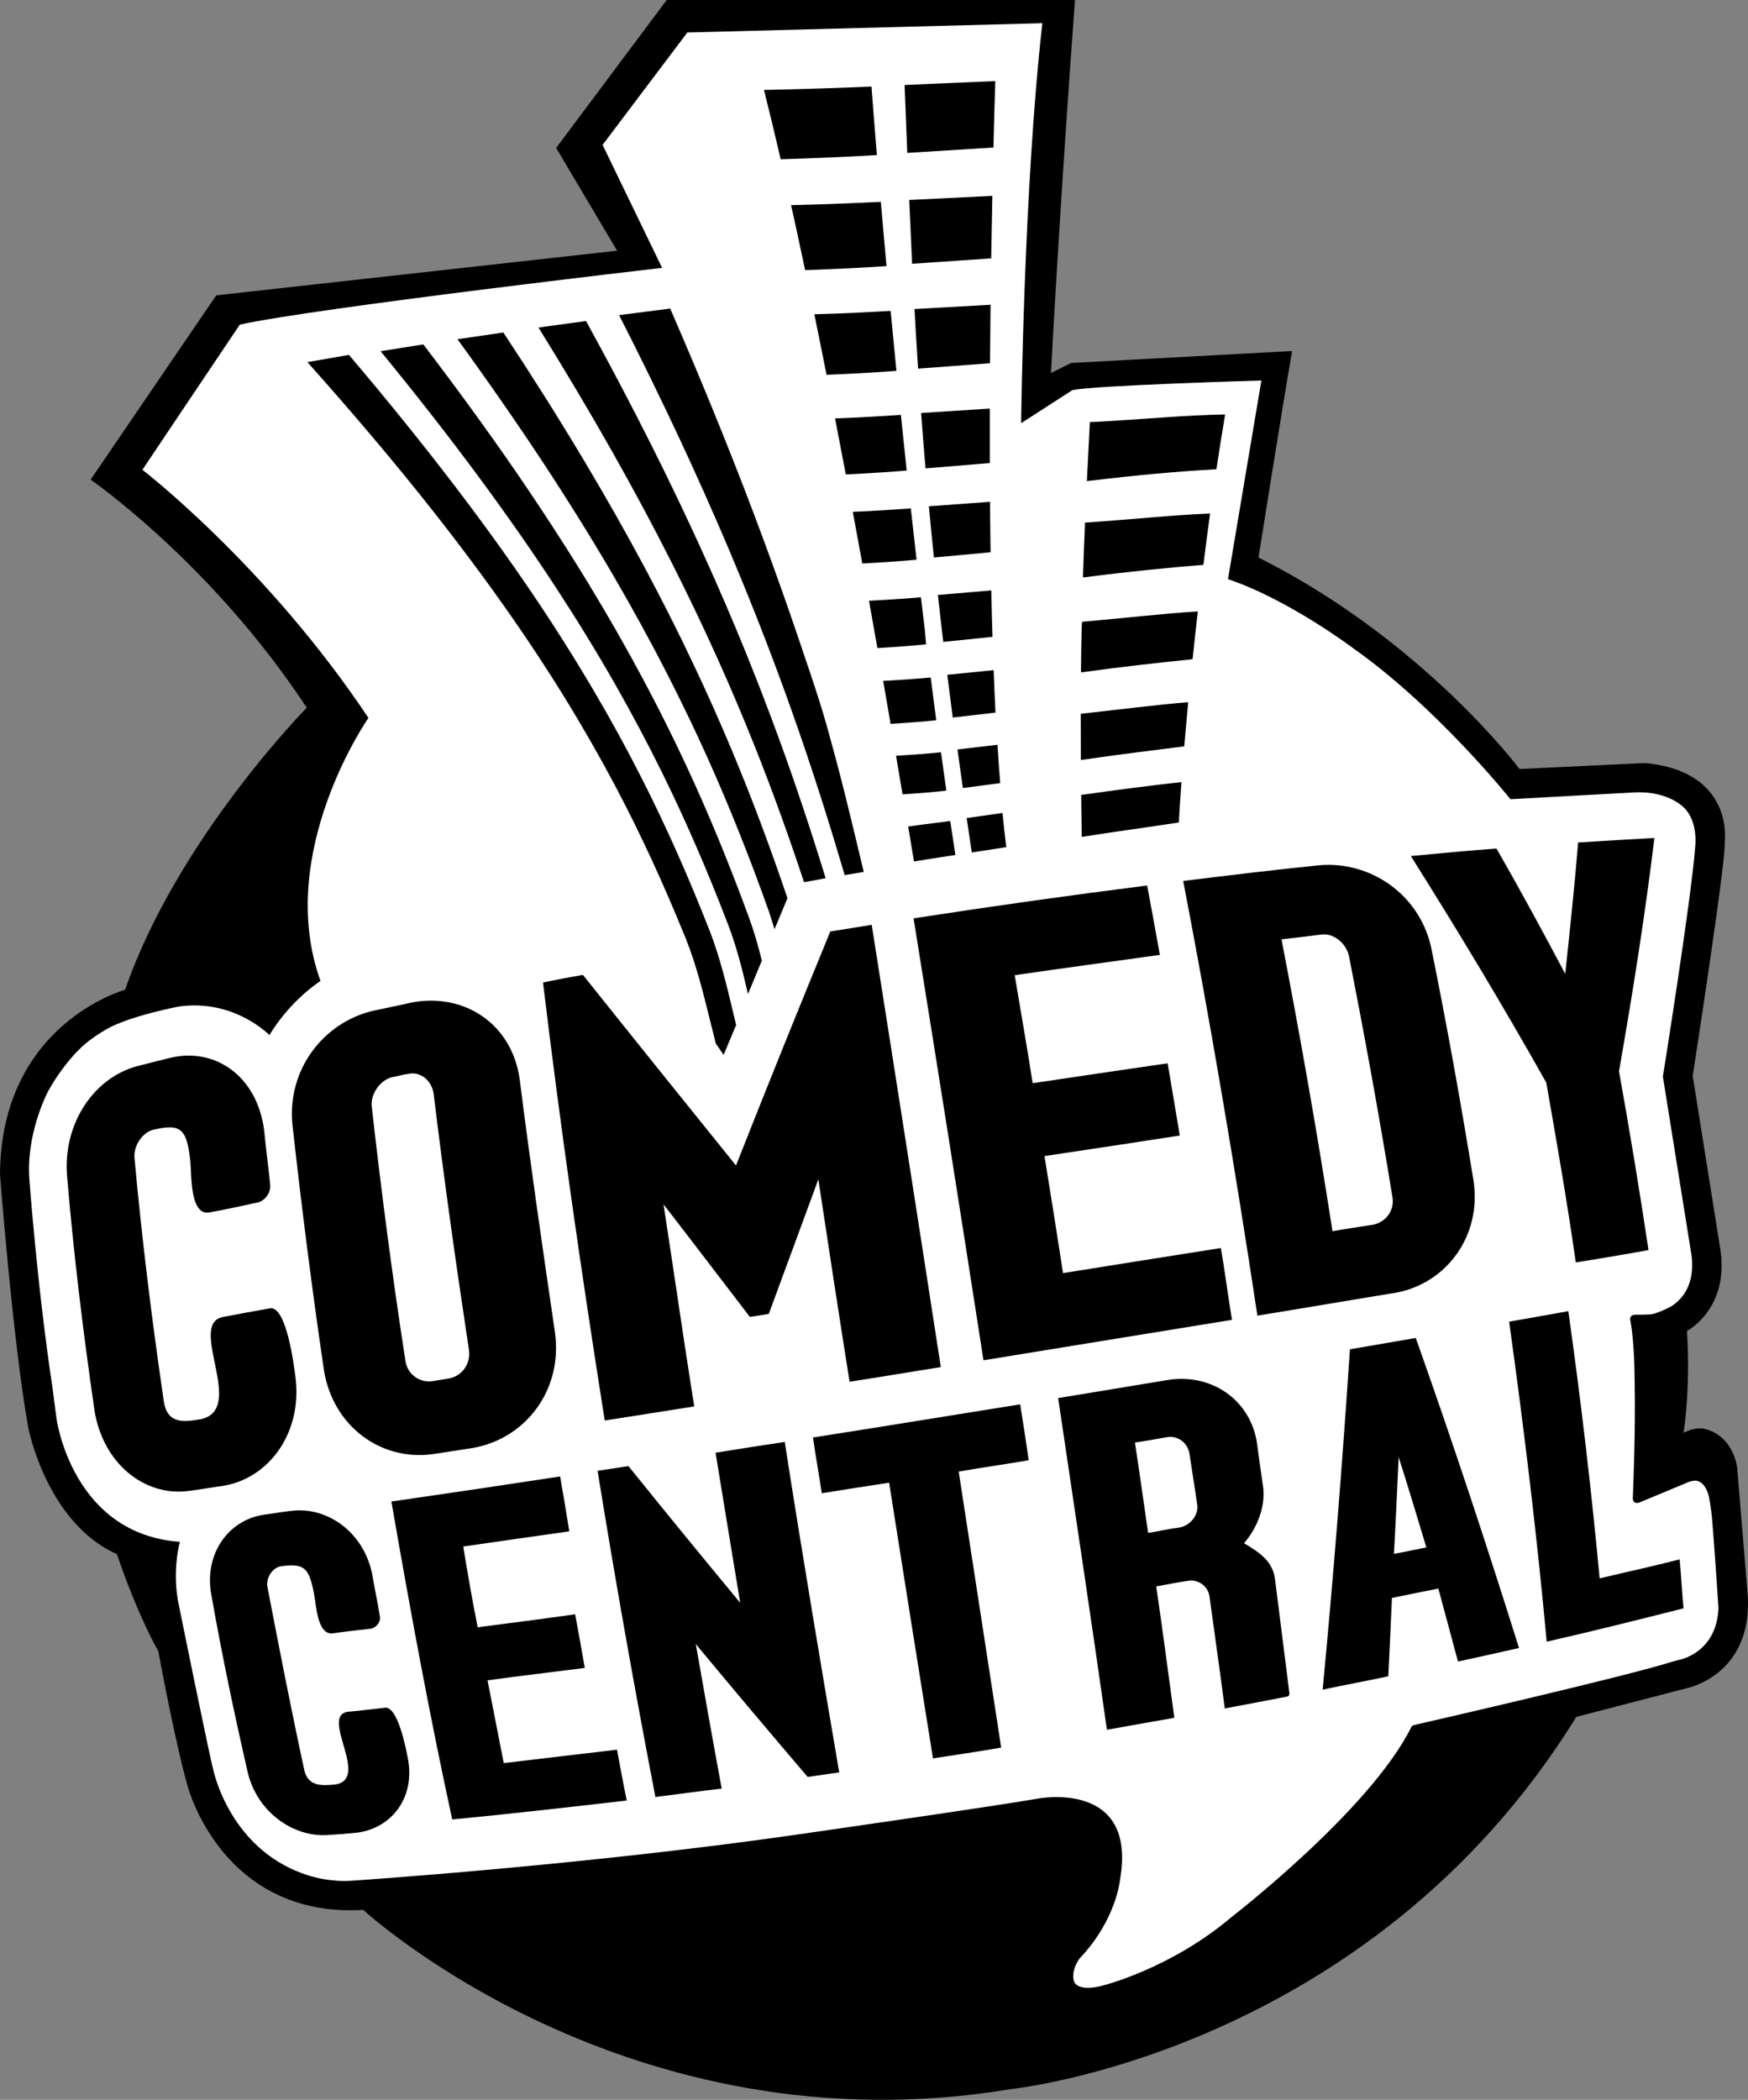
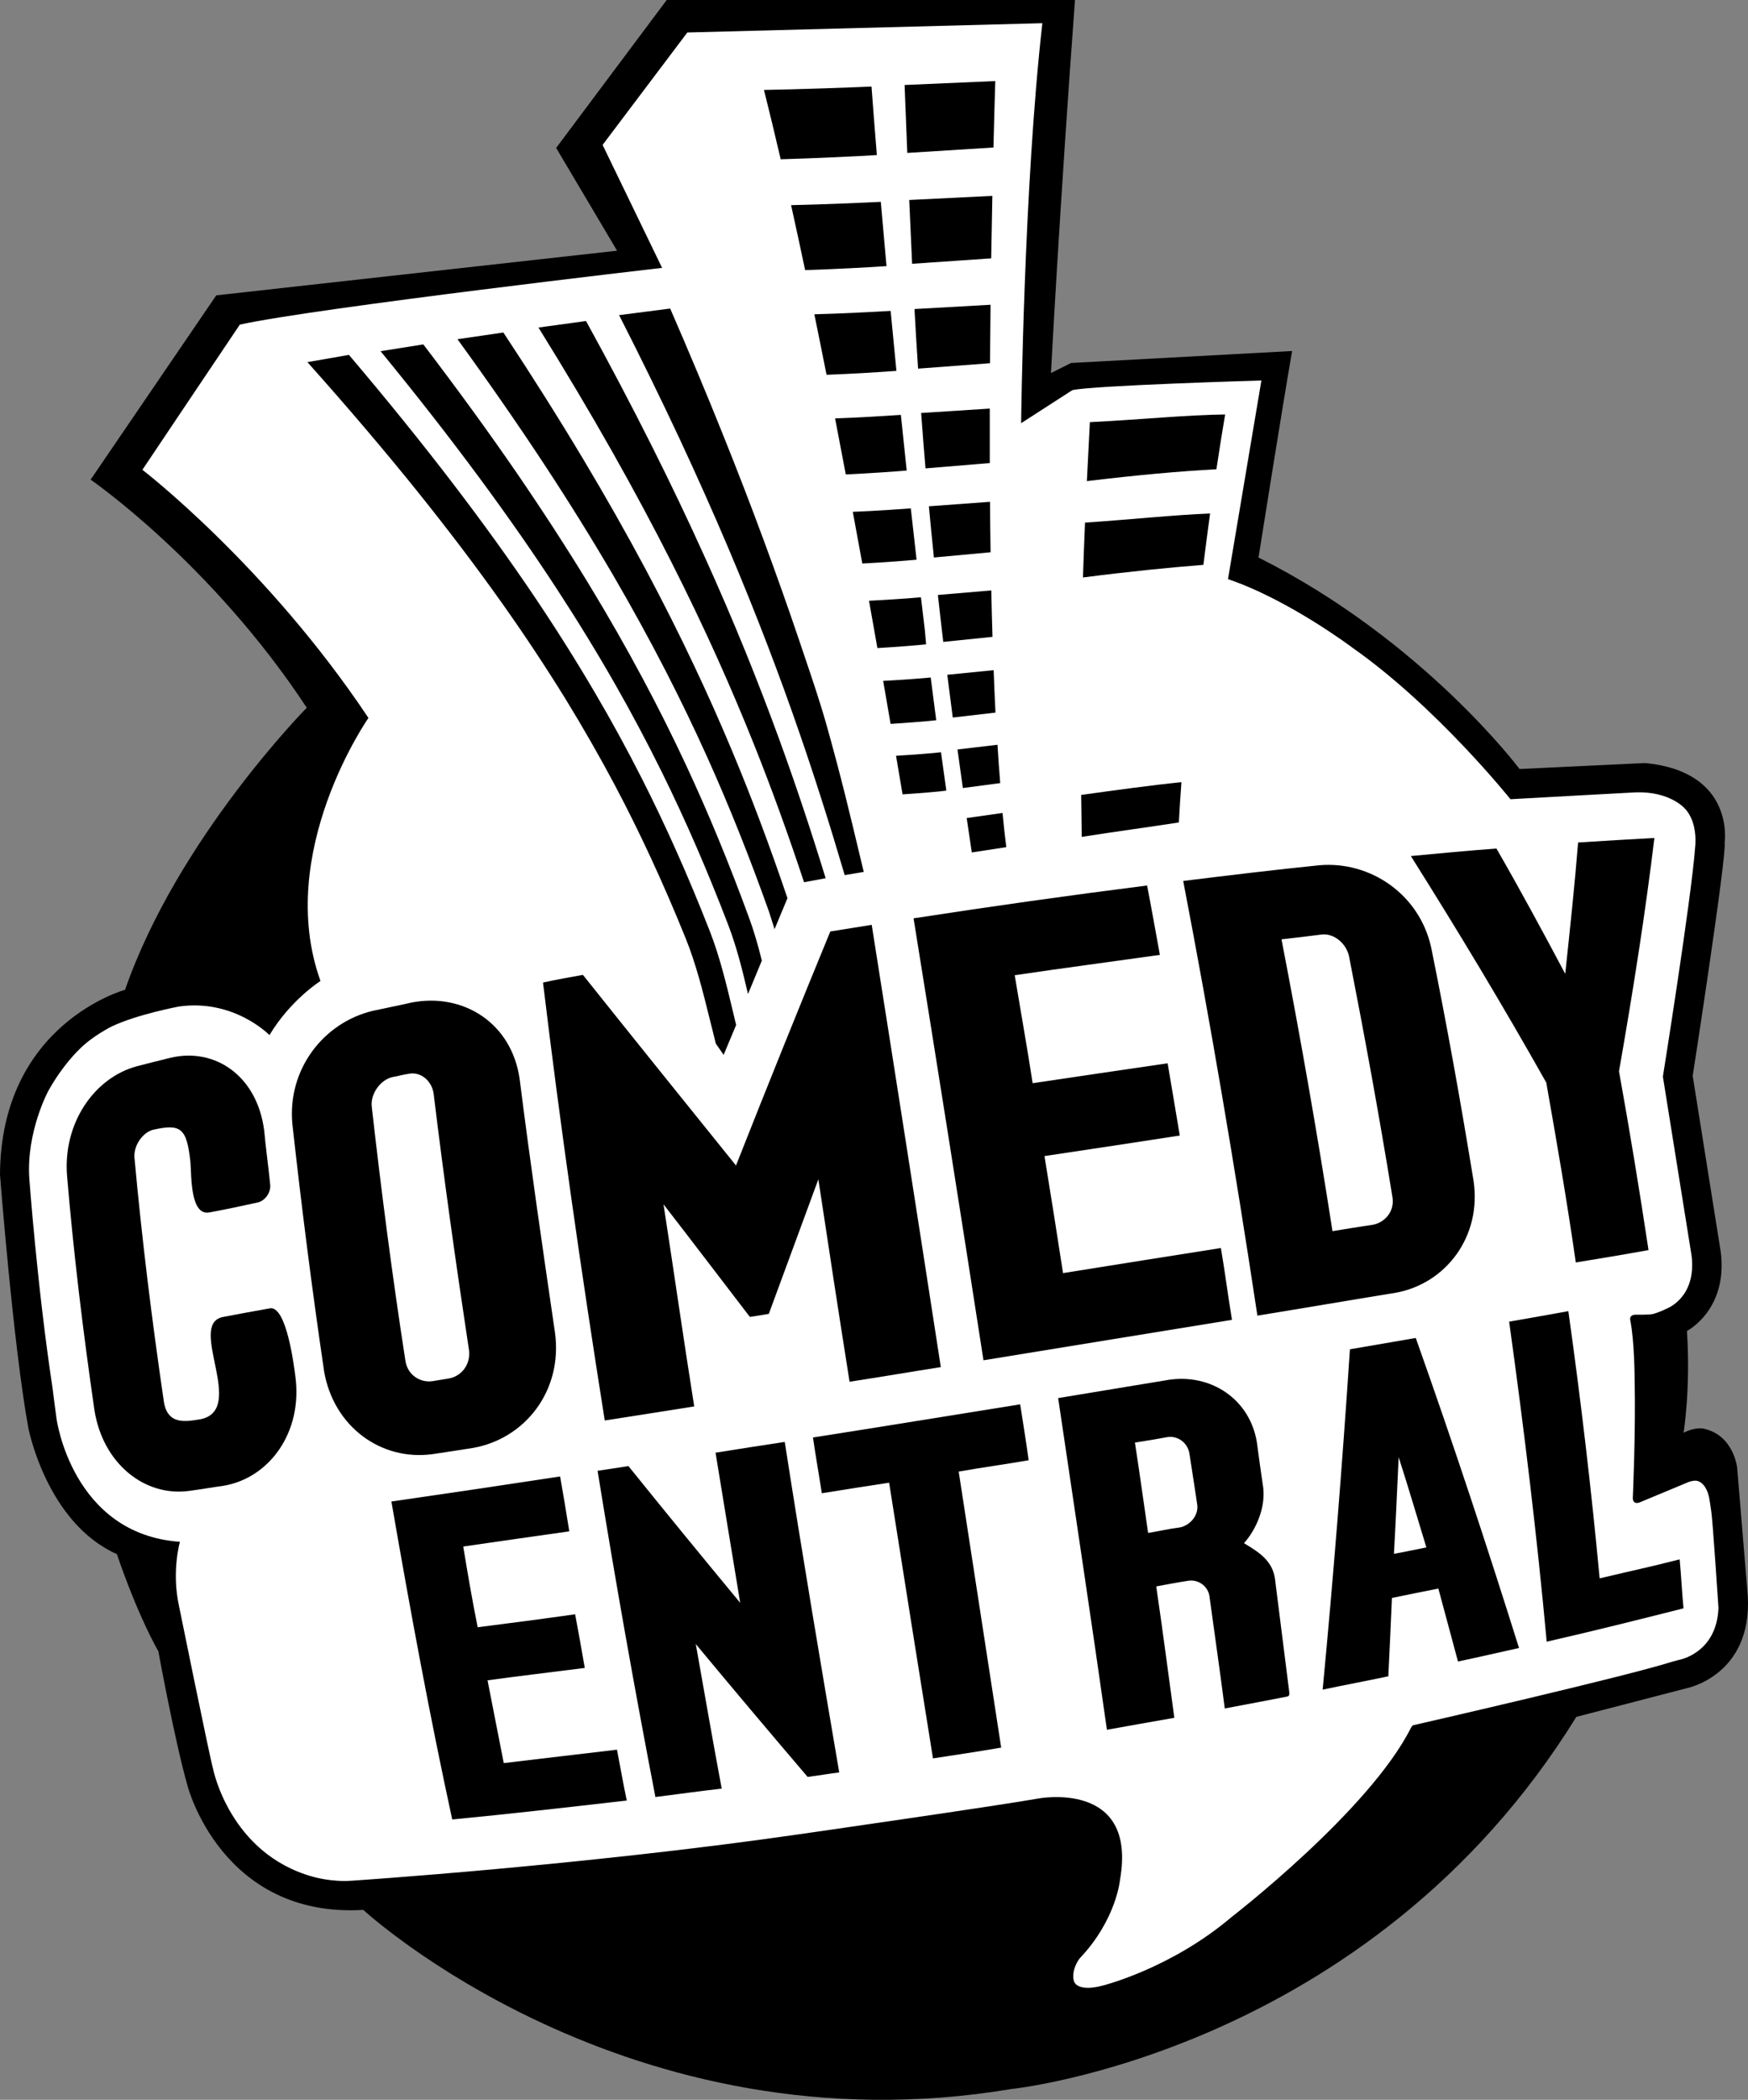
<svg xmlns="http://www.w3.org/2000/svg" xmlns:ns1="http://www.inkscape.org/namespaces/inkscape" xmlns:ns2="http://sodipodi.sourceforge.net/DTD/sodipodi-0.dtd" version="1.1" id="Layer_1" x="0px" y="0px" width="832.848" height="1000" viewBox="0 0 832.848 1000" enable-background="new 0 0 792 612" xml:space="preserve" ns1:version="0.91 r13725" ns2:docname="Comedy Central 2000.svg">
  <rect x="0" y="0" width="832.848" height="1000" fill="#808080" stroke="none" />
  <defs id="defs821">
	
	
	
	
	
</defs>
  <ns2:namedview pagecolor="#ffffff" bordercolor="#666666" borderopacity="1" objecttolerance="10" gridtolerance="10" guidetolerance="10" ns1:pageopacity="0" ns1:pageshadow="2" ns1:window-width="1366" ns1:window-height="705" id="namedview819" showgrid="false" ns1:zoom="0.5" ns1:cx="726.3078" ns1:cy="504.93626" ns1:window-x="-8" ns1:window-y="-8" ns1:window-maximized="1" ns1:current-layer="Layer_1" />
  <path ns1:connector-curvature="0" style="fill:#000000;fill-opacity:1" id="path515" d="m 512.188,1.4957031e-4 -194.533,0 L 264.984,70.444 294.01,119.397 103.038,140.654 43.17,228.423 c 0,0 57.494,39.527 102.989,108.626 0,0 -61.578,62.324 -86.569,134.32 0,0 -59.246,16.083 -59.591,88.1 0,0 6.292,81.097 13.509,120.604 0,0 8.645,45.116 42.198,60.061 0,0 8.624,26.315 19.76,46.337 0,0 7.776,42.632 13.93,64.138 0,0 16.297,62.917 83.698,58.943 0,0 125.579,115.947 308.906,85.285 0,0 170.253,-17.359 269.055,-177.208 l 52.506,-13.627 c 0,0 31.282,-5.996 29.185,-43.916 l -5.057,-61.068 c 0,0 -1.58,-15.489 -15.91,-18.629 0,0 -3.664,-1.049 -9.618,1.925 0,0 3.429,-21.119 1.594,-48.469 0,0 19.56,-9.984 16.124,-37.554 l -13.378,-83.919 c 0,0 16.207,-104.59 15.214,-110.883 0,0 5.257,-34.042 -37.961,-38.106 l -59.75,2.843 c 0,0 -45.861,-61.344 -124.378,-100.719 0,0 11.847,-74.736 16.021,-98.346 l -105.328,5.699 -9.57,4.795 c -0.007,0 3.96,-76.419 11.439,-177.656 z" />
  <path ns1:connector-curvature="0" style="fill:#ffffff;fill-opacity:1" id="path517" d="m 799.961,790.494 c 0,0 17.959,-3.057 18.822,-24.728 0,0 -2.829,-42.812 -3.443,-46.048 0,0 -0.952,-6.941 -1.27,-7.507 0,0 -1.125,-5.402 -4.892,-6.803 0,0 -1.918,-1.069 -6.417,1.118 l -20.913,8.707 c 0,0 -3.705,1.966 -3.884,-1.711 0,0 1.428,-31.586 0.862,-56.666 0,0 -0.007,-17.656 -2.063,-28.102 -0.035,-0.221 -0.655,-2.484 2.408,-2.663 0,0 6.996,0.138 8.473,-0.352 0,0 2.794,-0.69 6.472,-2.546 0,0 14.206,-5.119 11.874,-25.052 l -13.696,-85.423 c 0,0 13.523,-84.45 15.358,-109.096 0,0 1.663,-11.771 -4.981,-18.677 0,0 -7.155,-8.21 -23.41,-7.596 0,0 -53.651,2.898 -59.591,3.263 0,0 -35.008,-43.812 -75.074,-72.004 0,0 -30.482,-23.01 -59.509,-32.8 l 15.917,-94.607 c 0,0 -80.111,2.332 -90.074,4.602 l -24.404,15.731 c 0,0 1.221,-112.193 10.115,-190.483 l -169.156,4.423 -40.369,53.534 28.343,58.556 c 0,0 -163.961,18.919 -201.184,27.019 0,0 -44.212,65.76 -46.427,69.147 0,0 59.226,45.482 107.702,118.175 0,0 -44.847,64.104 -22.851,125.268 0,0 -14.227,8.963 -24.314,25.777 0,0 -16.807,-17.345 -43.122,-13.613 0,0 -19.574,3.636 -31.979,9.459 0,0 -9.266,4.574 -15.469,10.915 0,0 -7.845,7.258 -14.834,19.891 0,0 -10.432,19.312 -9.031,41.411 0,0 3.767,51.733 11.053,99.802 0,0 1.235,9.784 1.946,14.903 0,0 7.396,54.927 58.777,58.536 0,0 -4.078,14.103 -0.407,30.71 0,0 14.627,72.004 16.2,77.42 0,0 7.865,40.245 47.358,51.319 0,0 9.1,2.767 19.195,1.918 0,0 109.786,-7.272 211.844,-21.961 0,0 95.31,-13.675 114.65,-17.125 0,0 47.455,-9.183 39.079,38.63 0,0 -1.663,19.015 -19.27,37.534 0,0 -2.815,3.608 -2.981,7.776 0,0 -0.228,2.008 0.483,3.45 0,0 1.608,4.795 13.413,1.704 0,0 32.593,-8.059 61.599,-32.759 0,0 65.518,-50.539 85.354,-89.998 0,0 0.455,-0.938 1.021,-1.242 0,0 100.761,-23.031 123.474,-30.275 l 3.457,-0.924" />
  <g id="g519" transform="matrix(6.9,0,0,6.9,-1776.308,-2496.13)" style="fill:#000000">
    <path ns1:connector-curvature="0" style="fill:#000000" id="path521" d="m 272.874,464.304 c -0.817,0.112 -1.589,0.253 -2.405,0.358 l 0,0 c -3.058,0.402 -5.926,-1.896 -6.51,-5.563 l 0,0 c -0.799,-5.52 -1.439,-10.807 -1.893,-16.188 l 0,0 c -0.289,-3.62 1.864,-6.76 4.814,-7.56 l 0,0 c 0.78,-0.203 1.537,-0.391 2.325,-0.586 l 0,0 c 3.079,-0.73 5.988,1.246 6.473,5.021 l 0,0 c 0.116,1.255 0.29,2.453 0.415,3.736 l 0,0 c 0.055,0.573 -0.38,1.126 -0.868,1.231 l 0,0 c -1.135,0.25 -2.22,0.48 -3.334,0.687 l 0,0 c -1.327,0.237 -1.228,-2.529 -1.305,-3.456 l 0,0 c -0.25,-2.399 -0.674,-2.68 -2.602,-2.245 l 0,0 c -0.708,0.201 -1.334,1.088 -1.263,1.927 l 0,0 c 0.512,5.589 1.188,11.095 2.03,16.832 l 0,0 c 0.253,1.652 1.561,1.369 2.542,1.213 l 0,0 c 3.177,-0.664 -0.908,-6.484 1.492,-7.047 l 0,0 c 1.109,-0.21 2.174,-0.412 3.319,-0.611 l 0,0 c 1.127,-0.119 1.639,4.021 1.724,4.672 l 0,0 c 0.535,3.902 -1.814,7.054 -4.954,7.579 z" />
    <path ns1:connector-curvature="0" style="fill:#000000" id="path523" d="m 289.822,454.952 c 0.118,0.988 -0.517,1.791 -1.395,1.948 l 0,0 c -0.39,0.063 -0.768,0.125 -1.121,0.183 l 0,0 c -0.848,0.128 -1.729,-0.422 -1.875,-1.401 l 0,0 c -0.93,-6.016 -1.672,-11.759 -2.33,-17.589 l 0,0 c -0.07,-0.871 0.618,-1.819 1.446,-1.998 l 0,0 c 0.385,-0.065 0.714,-0.169 1.1,-0.222 l 0,0 c 0.806,-0.175 1.598,0.451 1.731,1.359 l 0,0 c 0.713,5.883 1.525,11.647 2.444,17.72 z m 5.936,-1.223 c -0.878,-5.993 -1.708,-11.703 -2.44,-17.507 l 0,0 c -0.557,-3.868 -3.894,-5.952 -7.44,-5.274 l 0,0 c -0.892,0.205 -1.788,0.377 -2.682,0.573 l 0,0 c -3.404,0.8 -5.942,4.036 -5.568,7.85 l 0,0 c 0.627,5.639 1.331,11.216 2.186,17.021 l 0,0 c 0.649,3.828 3.934,6.218 7.495,5.729 l 0,0 c 0.89,-0.128 1.836,-0.281 2.759,-0.423 l 0,0 c 3.616,-0.622 6.242,-3.953 5.69,-7.969 z" />
    <path ns1:connector-curvature="0" style="fill:#000000" id="path525" d="m 316.1,457.124 c -0.75,-4.724 -1.448,-9.293 -2.155,-13.972 l 0,0 c -1.161,3.139 -2.254,6.138 -3.421,9.288 l 0,0 c -0.4,0.071 -0.839,0.14 -1.308,0.211 l 0,0 c -2.031,-2.646 -3.931,-5.149 -5.963,-7.771 l 0,0 c 0.729,4.711 1.368,9.227 2.12,13.947 l 0,0 c -2.12,0.34 -4.113,0.647 -6.178,0.971 l 0,0 c -1.644,-10.37 -3.08,-20.396 -4.263,-30.226 l 0,0 c 0.911,-0.2 1.798,-0.358 2.755,-0.529 l 0,0 c 3.427,4.295 6.874,8.572 10.571,13.157 l 0,0 c 2.198,-5.569 4.32,-10.823 6.512,-16.153 l 0,0 c 0.961,-0.159 1.898,-0.294 2.859,-0.458 l 0,0 c 1.57,9.91 3.151,20.021 4.772,30.525 l 0,0 c -2.14,0.335 -4.192,0.689 -6.301,1.01 z" />
    <path ns1:connector-curvature="0" style="fill:#000000" id="path527" d="m 325.347,455.643 c -1.631,-10.51 -3.227,-20.586 -4.828,-30.502 l 0,0 c 5.518,-0.85 10.761,-1.588 16.126,-2.266 l 0,0 c 0.307,1.582 0.584,3.166 0.883,4.788 l 0,0 c -3.349,0.472 -6.596,0.898 -10.025,1.404 l 0,0 c 0.412,2.487 0.842,4.871 1.239,7.452 l 0,0 c 3.186,-0.472 6.195,-0.92 9.321,-1.374 l 0,0 c 0.28,1.679 0.561,3.298 0.839,4.987 l 0,0 c -3.135,0.486 -6.156,0.939 -9.343,1.417 l 0,0 c 0.444,2.72 0.859,5.332 1.281,8.077 l 0,0 c 3.752,-0.604 7.295,-1.16 10.9,-1.731 l 0,0 c 0.288,1.672 0.485,3.282 0.766,4.956 l 0,0 c -5.696,0.929 -11.291,1.832 -17.159,2.792 z" />
    <path ns1:connector-curvature="0" style="fill:#000000" id="path529" d="m 353.585,444.372 c 0.171,0.989 -0.519,1.766 -1.363,1.921 l 0,0 c -0.955,0.135 -1.789,0.281 -2.776,0.438 l 0,0 c -1.077,-6.926 -2.239,-13.51 -3.52,-20.141 l 0,0 c 0.96,-0.109 1.844,-0.212 2.803,-0.336 l 0,0 c 0.8,-0.076 1.628,0.572 1.852,1.464 l 0,0 c 1.079,5.507 2.076,10.941 3.004,16.654 z m 5.599,-1.135 c -0.902,-5.527 -1.844,-10.767 -2.922,-16.079 l 0,0 c -0.807,-3.674 -4.196,-5.982 -7.712,-5.682 l 0,0 c -3.108,0.314 -6.16,0.686 -9.412,1.084 l 0,0 c 1.866,9.707 3.559,19.641 5.123,30.001 l 0,0 c 3.341,-0.54 6.381,-1.067 9.564,-1.581 l 0,0 c 3.467,-0.636 5.944,-3.901 5.359,-7.743 z" />
    <path ns1:connector-curvature="0" style="fill:#000000" id="path531" d="m 369.231,435.7 c 0.752,4.162 1.405,8.15 2.038,12.337 l 0,0 c -1.656,0.305 -3.256,0.564 -5.021,0.855 l 0,0 c -0.606,-4.218 -1.298,-8.216 -2.038,-12.412 l 0,0 c -3.008,-5.344 -6.08,-10.442 -9.352,-15.638 l 0,0 c 2.049,-0.197 3.97,-0.374 5.91,-0.519 l 0,0 c 1.659,2.877 3.176,5.691 4.75,8.648 l 0,0 c 0.337,-3.166 0.65,-6.088 0.889,-9.065 l 0,0 c 1.841,-0.12 3.548,-0.218 5.268,-0.312 l 0,0 c -0.62,5.138 -1.443,10.386 -2.444,16.106 z" />
-     <path ns1:connector-curvature="0" style="fill:#000000" id="path533" d="m 281.957,488.262 c -0.636,0.063 -1.257,0.108 -1.898,0.148 l 0,0 c -2.425,0.158 -4.877,-1.635 -5.514,-4.311 l 0,0 c -0.925,-4.046 -1.764,-8.015 -2.514,-12.256 l 0,0 c -0.523,-2.803 1.148,-5.145 3.567,-5.531 l 0,0 c 0.662,-0.094 1.252,-0.191 1.918,-0.272 l 0,0 c 2.511,-0.332 5.044,1.467 5.624,4.38 l 0,0 c 0.162,0.98 0.364,1.871 0.522,2.871 l 0,0 c 0.099,0.426 -0.28,0.83 -0.633,0.879 l 0,0 c -0.913,0.102 -1.762,0.197 -2.652,0.324 l 0,0 c -1.047,0.074 -1.104,-2.008 -1.254,-2.713 l 0,0 c -0.342,-1.863 -0.711,-2.135 -2.292,-1.92 l 0,0 c -0.556,0.089 -1.026,0.75 -0.933,1.398 l 0,0 c 0.837,4.361 1.64,8.461 2.55,12.672 l 0,0 c 0.279,1.207 1.342,1.048 2.091,0.996 l 0,0 c 2.538,-0.334 -1.042,-4.713 0.906,-5.024 l 0,0 c 0.843,-0.067 1.727,-0.192 2.614,-0.284 l 0,0 c 0.878,-0.02 1.44,2.965 1.531,3.457 l 0,0 c 0.562,2.791 -1.167,4.94 -3.633,5.186 z" />
    <path ns1:connector-curvature="0" style="fill:#000000" id="path535" d="m 288.663,487.336 c -1.544,-7.104 -2.878,-14.311 -4.2,-21.945 l 0,0 c 3.853,-0.557 7.594,-1.109 11.65,-1.729 l 0,0 c 0.229,1.277 0.427,2.5 0.633,3.788 l 0,0 c -2.495,0.349 -4.873,0.695 -7.322,1.048 l 0,0 c 0.311,1.899 0.624,3.711 0.996,5.572 l 0,0 c 2.217,-0.285 4.408,-0.566 6.73,-0.896 l 0,0 c 0.232,1.259 0.455,2.453 0.666,3.703 l 0,0 c -2.286,0.294 -4.442,0.545 -6.715,0.854 l 0,0 c 0.388,1.942 0.739,3.807 1.121,5.714 l 0,0 c 2.624,-0.305 5.141,-0.618 7.818,-0.925 l 0,0 c 0.23,1.173 0.426,2.344 0.676,3.508 l 0,0 c -4.199,0.484 -8.114,0.93 -12.053,1.308 z" />
    <path ns1:connector-curvature="0" style="fill:#000000" id="path537" d="m 313.204,484.398 c -2.595,-3.041 -5.106,-6.016 -7.723,-9.17 l 0,0 c 0.607,3.426 1.172,6.668 1.79,9.977 l 0,0 c -1.56,0.179 -3.038,0.388 -4.578,0.581 l 0,0 c -1.408,-7.312 -2.725,-14.679 -3.993,-22.515 l 0,0 c 0.719,-0.115 1.409,-0.205 2.13,-0.325 l 0,0 c 2.588,3.21 5.09,6.265 7.718,9.437 l 0,0 c -0.571,-3.474 -1.128,-6.83 -1.702,-10.361 l 0,0 c 1.63,-0.266 3.171,-0.5 4.778,-0.744 l 0,0 c 1.239,7.941 2.495,15.383 3.762,22.81 l 0,0 c -0.741,0.094 -1.461,0.221 -2.182,0.31 z" />
    <path ns1:connector-curvature="0" style="fill:#000000" id="path539" d="m 323.636,463.326 c 1.019,6.602 1.978,12.854 2.933,19.049 l 0,0 c -1.592,0.275 -3.111,0.502 -4.709,0.745 l 0,0 c -1.001,-6.209 -1.987,-12.435 -3.028,-19.028 l 0,0 c -1.572,0.238 -3.071,0.473 -4.648,0.729 l 0,0 c -0.201,-1.311 -0.42,-2.524 -0.612,-3.849 l 0,0 c 4.814,-0.751 9.463,-1.515 14.309,-2.288 l 0,0 c 0.206,1.313 0.408,2.578 0.587,3.858 l 0,0 c -1.614,0.283 -3.202,0.495 -4.832,0.784 z" />
    <path ns1:connector-curvature="0" style="fill:#000000" id="path541" d="m 355.93,468.559 c -0.745,0.146 -1.482,0.307 -2.24,0.441 l 0,0 c 0.125,-2.221 0.22,-4.406 0.326,-6.668 l 0,0 c 0.693,2.143 1.268,4.129 1.914,6.227 z m 6.397,6.942 c -2.172,-6.92 -4.479,-13.931 -7.13,-21.398 l 0,0 c -1.518,0.261 -2.981,0.508 -4.545,0.782 l 0,0 c -0.538,8.075 -1.148,15.754 -1.884,23.49 l 0,0 c 1.53,-0.326 3.01,-0.596 4.534,-0.921 l 0,0 c 0.087,-1.798 0.172,-3.569 0.25,-5.408 l 0,0 c 1.103,-0.222 2.107,-0.438 3.205,-0.647 l 0,0 c 0.457,1.713 0.912,3.365 1.355,5.035 l 0,0 c 1.448,-0.306 2.796,-0.619 4.215,-0.933 z" />
    <path ns1:connector-curvature="0" style="fill:#000000" id="path543" d="m 361.645,452.977 c 1.399,-0.246 2.733,-0.476 4.088,-0.725 l 0,0 c 0.889,6.333 1.59,12.348 2.161,18.443 l 0,0 c 2.369,-0.563 3.33,-0.752 5.525,-1.311 l 0,0 c 0.112,1.176 0.157,2.252 0.267,3.38 l 0,0 c -3.476,0.874 -5.686,1.437 -9.448,2.301 l 0,0 c -0.662,-7.2 -1.53,-14.442 -2.593,-22.088 z" />
    <path ns1:connector-curvature="0" style="fill:#000000" id="path545" d="m 346.256,478.865 c 0.218,-0.013 0.22,-0.166 0.21,-0.285 -0.003,-0.029 -0.006,-0.058 -0.011,-0.089 -0.002,-0.013 -0.002,-0.02 -0.002,-0.02 l 0,0.003 c -0.156,-1.226 -0.688,-5.422 -0.98,-7.768 -0.182,-1.229 -1.089,-1.811 -2.137,-2.437 0.881,-0.995 1.493,-2.508 1.326,-3.845 -0.151,-1.049 -0.303,-2.07 -0.436,-3.119 -0.487,-2.984 -3.172,-4.75 -6.087,-4.313 -2.563,0.422 -5.036,0.832 -7.635,1.26 1.171,7.914 2.305,15.413 3.367,22.892 1.573,-0.289 3.082,-0.544 4.655,-0.825 -0.416,-3.021 -0.787,-5.936 -1.25,-9.068 0.751,-0.135 1.452,-0.277 2.22,-0.391 0.662,-0.103 1.325,0.342 1.45,1.03 0.36,2.657 0.731,5.192 1.063,7.784 1.27,-0.233 3.521,-0.668 4.251,-0.81 l -0.004,0.001 z m -7.314,-11.691 c -0.779,0.098 -1.469,0.266 -2.227,0.386 -0.305,-2.089 -0.582,-4.114 -0.91,-6.237 0.789,-0.125 1.517,-0.24 2.275,-0.384 0.692,-0.083 1.336,0.376 1.482,1.103 0.182,1.228 0.379,2.4 0.552,3.623 0.064,0.702 -0.495,1.353 -1.172,1.509 z" />
  </g>
  <g id="g547" transform="matrix(6.9,0,0,6.9,-1776.308,-2496.13)" style="fill:#000000;fill-opacity:1">
    <g id="g549" style="fill:#000000;fill-opacity:1">
      <path ns1:connector-curvature="0" style="fill:#000000;fill-opacity:1" id="path551" d="m 326.035,371.939 c 0.047,-1.899 0.092,-3.461 0.127,-4.586 -2.041,0.086 -4.082,0.174 -6.262,0.271 0.063,1.595 0.124,3.154 0.186,4.688 2.076,-0.132 4.009,-0.255 5.949,-0.373 z" />
      <path ns1:connector-curvature="0" style="fill:#000000;fill-opacity:1" id="path553" d="m 325.88,379.59 c 0.025,-1.524 0.052,-2.967 0.08,-4.313 -1.872,0.089 -3.745,0.183 -5.74,0.283 0.062,1.477 0.128,2.94 0.199,4.403 1.903,-0.133 3.679,-0.256 5.461,-0.373 z" />
      <path ns1:connector-curvature="0" style="fill:#000000;fill-opacity:1" id="path555" d="m 325.797,386.828 c 0.009,-1.377 0.023,-2.726 0.039,-4.035 -1.716,0.095 -3.431,0.19 -5.253,0.295 0.074,1.361 0.157,2.73 0.248,4.113 1.723,-0.131 3.341,-0.254 4.966,-0.373 z" />
      <path ns1:connector-curvature="0" style="fill:#000000;fill-opacity:1" id="path557" d="m 325.782,393.717 c -0.003,-1.262 -0.003,-2.517 0,-3.759 -1.553,0.099 -3.101,0.198 -4.74,0.304 0.091,1.255 0.193,2.526 0.302,3.823 1.533,-0.128 2.982,-0.25 4.438,-0.368 z" />
      <path ns1:connector-curvature="0" style="fill:#000000;fill-opacity:1" id="path559" d="m 325.837,399.875 c -0.018,-1.157 -0.03,-2.32 -0.039,-3.483 -1.385,0.101 -2.764,0.202 -4.221,0.31 0.107,1.155 0.223,2.333 0.347,3.534 1.347,-0.126 2.628,-0.244 3.913,-0.361 z" />
      <path ns1:connector-curvature="0" style="fill:#000000;fill-opacity:1" id="path561" d="m 325.969,405.713 c -0.032,-1.055 -0.061,-2.125 -0.083,-3.205 -1.214,0.102 -2.422,0.205 -3.687,0.314 0.116,1.056 0.241,2.137 0.371,3.239 1.163,-0.12 2.278,-0.235 3.399,-0.348 z" />
      <path ns1:connector-curvature="0" style="fill:#000000;fill-opacity:1" id="path563" d="m 326.175,410.941 c -0.047,-0.955 -0.09,-1.934 -0.126,-2.929 -1.057,0.104 -2.106,0.208 -3.202,0.319 0.119,0.963 0.246,1.949 0.379,2.951 1.004,-0.116 1.975,-0.229 2.949,-0.341 z" />
      <path ns1:connector-curvature="0" style="fill:#000000;fill-opacity:1" id="path565" d="m 326.502,415.807 c -0.069,-0.85 -0.132,-1.733 -0.188,-2.646 -0.914,0.107 -1.821,0.213 -2.762,0.325 0.12,0.873 0.243,1.758 0.371,2.662 0.876,-0.116 1.725,-0.228 2.579,-0.341 z" />
      <path ns1:connector-curvature="0" style="fill:#000000;fill-opacity:1" id="path567" d="m 326.922,420.227 c -0.094,-0.743 -0.181,-1.531 -0.26,-2.359 -0.823,0.116 -1.634,0.229 -2.474,0.35 0.114,0.779 0.23,1.57 0.352,2.375 0.805,-0.124 1.589,-0.245 2.382,-0.366 z" />
      <g id="g569" style="fill:#000000;fill-opacity:1">
        <path ns1:connector-curvature="0" style="fill:#000000;fill-opacity:1" id="path571" d="m 317.985,372.46 c -0.132,-1.619 -0.256,-3.198 -0.371,-4.728 -1.478,0.066 -4.961,0.191 -7.425,0.234 0.377,1.497 0.762,3.095 1.155,4.785 2.256,-0.064 5.386,-0.208 6.641,-0.291 z" />
        <path ns1:connector-curvature="0" style="fill:#000000;fill-opacity:1" id="path573" d="m 318.65,380.125 c -0.137,-1.499 -0.268,-2.98 -0.393,-4.436 -1.164,0.059 -4.056,0.184 -6.195,0.229 0.32,1.439 0.643,2.934 0.97,4.483 1.969,-0.061 4.614,-0.202 5.618,-0.276 z" />
        <path ns1:connector-curvature="0" style="fill:#000000;fill-opacity:1" id="path575" d="m 319.336,387.355 c -0.138,-1.387 -0.271,-2.769 -0.4,-4.139 -0.955,0.058 -3.406,0.186 -5.268,0.234 0.279,1.359 0.56,2.749 0.842,4.176 1.725,-0.063 3.991,-0.203 4.826,-0.271 z" />
        <path ns1:connector-curvature="0" style="fill:#000000;fill-opacity:1" id="path577" d="m 320.045,394.234 c -0.137,-1.279 -0.271,-2.561 -0.402,-3.84 -0.794,0.055 -2.914,0.186 -4.543,0.242 0.246,1.266 0.492,2.553 0.739,3.867 1.523,-0.067 3.499,-0.206 4.206,-0.269 z" />
        <path ns1:connector-curvature="0" style="fill:#000000;fill-opacity:1" id="path579" d="m 320.727,400.389 c -0.135,-1.175 -0.269,-2.356 -0.398,-3.543 -0.66,0.052 -2.543,0.181 -4.006,0.238 0.218,1.174 0.437,2.363 0.656,3.568 1.384,-0.07 3.151,-0.205 3.748,-0.263 z" />
        <path ns1:connector-curvature="0" style="fill:#000000;fill-opacity:1" id="path581" d="m 321.386,406.229 c -0.03,-0.328 -0.059,-0.656 -0.087,-0.982 -0.092,-0.75 -0.183,-1.506 -0.271,-2.266 -0.56,0.053 -2.249,0.178 -3.586,0.241 0.193,1.077 0.387,2.166 0.58,3.266 1.272,-0.073 2.854,-0.201 3.364,-0.259 z" />
        <path ns1:connector-curvature="0" style="fill:#000000;fill-opacity:1" id="path583" d="m 322.084,411.467 c -0.128,-0.971 -0.255,-1.953 -0.381,-2.949 -0.465,0.051 -2.02,0.169 -3.283,0.234 0.171,0.98 0.342,1.971 0.513,2.968 1.227,-0.075 2.708,-0.197 3.151,-0.253 z" />
        <path ns1:connector-curvature="0" style="fill:#000000;fill-opacity:1" id="path585" d="m 322.782,416.325 c -0.124,-0.866 -0.247,-1.749 -0.369,-2.648 -0.414,0.056 -1.883,0.173 -3.104,0.243 0.149,0.881 0.299,1.77 0.45,2.664 1.203,-0.077 2.618,-0.198 3.023,-0.259 z" />
-         <path ns1:connector-curvature="0" style="fill:#000000;fill-opacity:1" id="path587" d="m 323.408,420.768 c -0.119,-0.766 -0.238,-1.547 -0.356,-2.346 -0.354,0.059 -1.682,0.204 -2.903,0.382 0.13,0.782 0.268,1.622 0.399,2.413 1.172,-0.199 2.497,-0.387 2.86,-0.449 z" />
      </g>
    </g>
    <g id="g589" style="fill:#000000;fill-opacity:1">
      <path ns1:connector-curvature="0" style="fill:#000000;fill-opacity:1" id="path591" d="m 341.431,394.146 c 0.195,-1.297 0.396,-2.563 0.603,-3.781 -2.625,0.028 -5.904,0.358 -9.341,0.53 -0.076,1.435 -0.144,2.782 -0.206,4.069 3.477,-0.421 6.434,-0.684 8.944,-0.818 z" />
      <path ns1:connector-curvature="0" style="fill:#000000;fill-opacity:1" id="path593" d="m 340.532,400.743 c 0.146,-1.183 0.302,-2.367 0.463,-3.543 -2.468,0.093 -5.527,0.422 -8.637,0.628 -0.055,1.305 -0.103,2.557 -0.142,3.787 3.138,-0.406 5.919,-0.682 8.316,-0.872 z" />
-       <path ns1:connector-curvature="0" style="fill:#000000;fill-opacity:1" id="path595" d="m 339.786,407.256 c 0.114,-1.078 0.233,-2.179 0.362,-3.3 -2.307,0.14 -5.175,0.474 -7.995,0.718 -0.006,0.094 -0.018,0.256 -0.028,0.463 -0.021,1 -0.037,2.005 -0.047,3.029 2.816,-0.389 5.427,-0.676 7.708,-0.91 z" />
-       <path ns1:connector-curvature="0" style="fill:#000000;fill-opacity:1" id="path597" d="m 332.071,414.214 c 2.523,-0.372 4.976,-0.67 7.14,-0.944 0.082,-0.962 0.174,-1.984 0.275,-3.049 -2.149,0.176 -4.85,0.517 -7.422,0.803 -0.001,1.025 0.002,2.085 0.007,3.19 z" />
      <path ns1:connector-curvature="0" style="fill:#000000;fill-opacity:1" id="path599" d="m 338.838,418.523 c 0.042,-0.8 0.101,-1.734 0.178,-2.781 -1.986,0.201 -4.547,0.551 -6.922,0.881 0.01,0.928 0.023,1.893 0.038,2.896 2.294,-0.363 4.636,-0.673 6.706,-0.996 z" />
    </g>
    <g id="g601" style="fill:#000000;fill-opacity:1">
      <path ns1:connector-curvature="0" style="fill:#000000;fill-opacity:1" id="path603" d="m 301.744,415.465 c -1.043,-2.051 -2.108,-4 -3.261,-5.956 -1.28,-2.18 -2.682,-4.402 -4.165,-6.604 -1.678,-2.486 -3.539,-5.07 -5.533,-7.678 -2.19,-2.867 -4.632,-5.887 -7.254,-8.975 -0.104,0.018 -2.559,0.445 -2.868,0.5 2.785,3.117 5.35,6.13 7.621,8.955 2.115,2.633 4.08,5.226 5.839,7.709 1.556,2.196 3.028,4.419 4.377,6.606 1.208,1.97 2.354,3.972 3.406,5.953 1.74,3.289 3.334,6.737 4.875,10.54 0.722,1.785 1.197,3.705 1.657,5.562 0,0 0.426,1.683 0.426,1.708 0,0 0.393,0.566 0.54,0.779 0.12,-0.288 0.84,-2.006 0.863,-2.062 -0.014,-0.06 -0.194,-0.813 -0.194,-0.813 -0.456,-1.907 -0.926,-3.883 -1.633,-5.688 -1.478,-3.772 -3.013,-7.22 -4.696,-10.536 z" />
      <path ns1:connector-curvature="0" style="fill:#000000;fill-opacity:1" id="path605" d="m 304.816,414.58 0,0 c -0.949,-2.033 -1.926,-3.986 -2.989,-5.973 -1.14,-2.137 -2.412,-4.363 -3.782,-6.613 -1.509,-2.473 -3.179,-5.045 -4.963,-7.646 -1.923,-2.795 -4.083,-5.763 -6.415,-8.82 -0.109,0.018 -2.648,0.421 -2.952,0.469 2.468,3.012 4.762,5.947 6.812,8.723 1.946,2.632 3.748,5.217 5.356,7.682 1.449,2.219 2.813,4.447 4.054,6.625 1.127,1.98 2.196,3.991 3.179,5.98 1.638,3.314 3.143,6.773 4.599,10.572 0.589,1.534 0.988,3.141 1.372,4.785 0.185,-0.445 0.933,-2.25 0.956,-2.307 -0.284,-1.143 -0.559,-2.072 -0.869,-2.916 -1.391,-3.799 -2.816,-7.254 -4.358,-10.561 z" />
      <path ns1:connector-curvature="0" style="fill:#000000;fill-opacity:1" id="path607" d="m 305.35,407.668 c -1.011,-2.142 -2.134,-4.372 -3.337,-6.628 -1.334,-2.495 -2.787,-5.056 -4.317,-7.612 -1.672,-2.793 -3.522,-5.727 -5.503,-8.721 -0.115,0.017 -1.287,0.189 -1.287,0.189 0,0 -1.602,0.232 -1.881,0.274 2.179,2.999 4.193,5.903 5.989,8.632 1.702,2.589 3.302,5.162 4.757,7.65 1.292,2.218 2.519,4.451 3.644,6.639 1.025,1.998 1.998,4.017 2.89,6 1.496,3.328 2.881,6.795 4.235,10.6 0,0 0.267,0.841 0.381,1.197 0.167,-0.401 0.865,-2.078 0.891,-2.139 -1.224,-3.609 -2.464,-6.912 -3.792,-10.09 -0.874,-2.089 -1.749,-4.05 -2.67,-5.991 z" />
      <path ns1:connector-curvature="0" style="fill:#000000;fill-opacity:1" id="path609" d="m 308.92,406.756 c -0.897,-2.207 -1.858,-4.441 -2.859,-6.643 -1.1,-2.436 -2.317,-4.986 -3.618,-7.578 -1.403,-2.795 -2.931,-5.694 -4.541,-8.621 -0.132,0.018 -2.153,0.295 -2.153,0.295 0,0 -0.895,0.123 -1.132,0.155 1.824,2.936 3.536,5.812 5.083,8.547 1.495,2.648 2.87,5.211 4.086,7.62 1.124,2.218 2.194,4.455 3.183,6.648 0.896,1.992 1.755,4.016 2.553,6.014 1.2,3.004 2.324,6.102 3.435,9.456 0.145,-0.026 1.307,-0.243 1.492,-0.278 -1.058,-3.438 -2.111,-6.584 -3.215,-9.611 -0.725,-1.986 -1.504,-4.007 -2.314,-6.004 z" />
      <path ns1:connector-curvature="0" style="fill:#000000;fill-opacity:1" id="path611" d="m 316.926,421.299 c -0.854,-3.579 -1.417,-5.942 -2.4,-9.445 -0.453,-1.613 -1.001,-3.227 -1.58,-4.935 l -0.371,-1.1 c -0.738,-2.175 -1.535,-4.427 -2.372,-6.689 -0.876,-2.38 -1.854,-4.912 -2.907,-7.528 -1.092,-2.719 -2.299,-5.596 -3.583,-8.548 -0.139,0.019 -3.271,0.423 -3.527,0.454 1.493,2.932 2.899,5.805 4.178,8.537 1.203,2.58 2.338,5.123 3.373,7.561 0.964,2.274 1.875,4.53 2.705,6.703 0.765,1.994 1.486,3.973 2.201,6.045 1.067,3.086 2.088,6.296 3.121,9.803 0.144,-0.023 1.141,-0.191 1.315,-0.221 -0.037,-0.155 -0.153,-0.637 -0.153,-0.637 z" />
    </g>
  </g>
</svg>